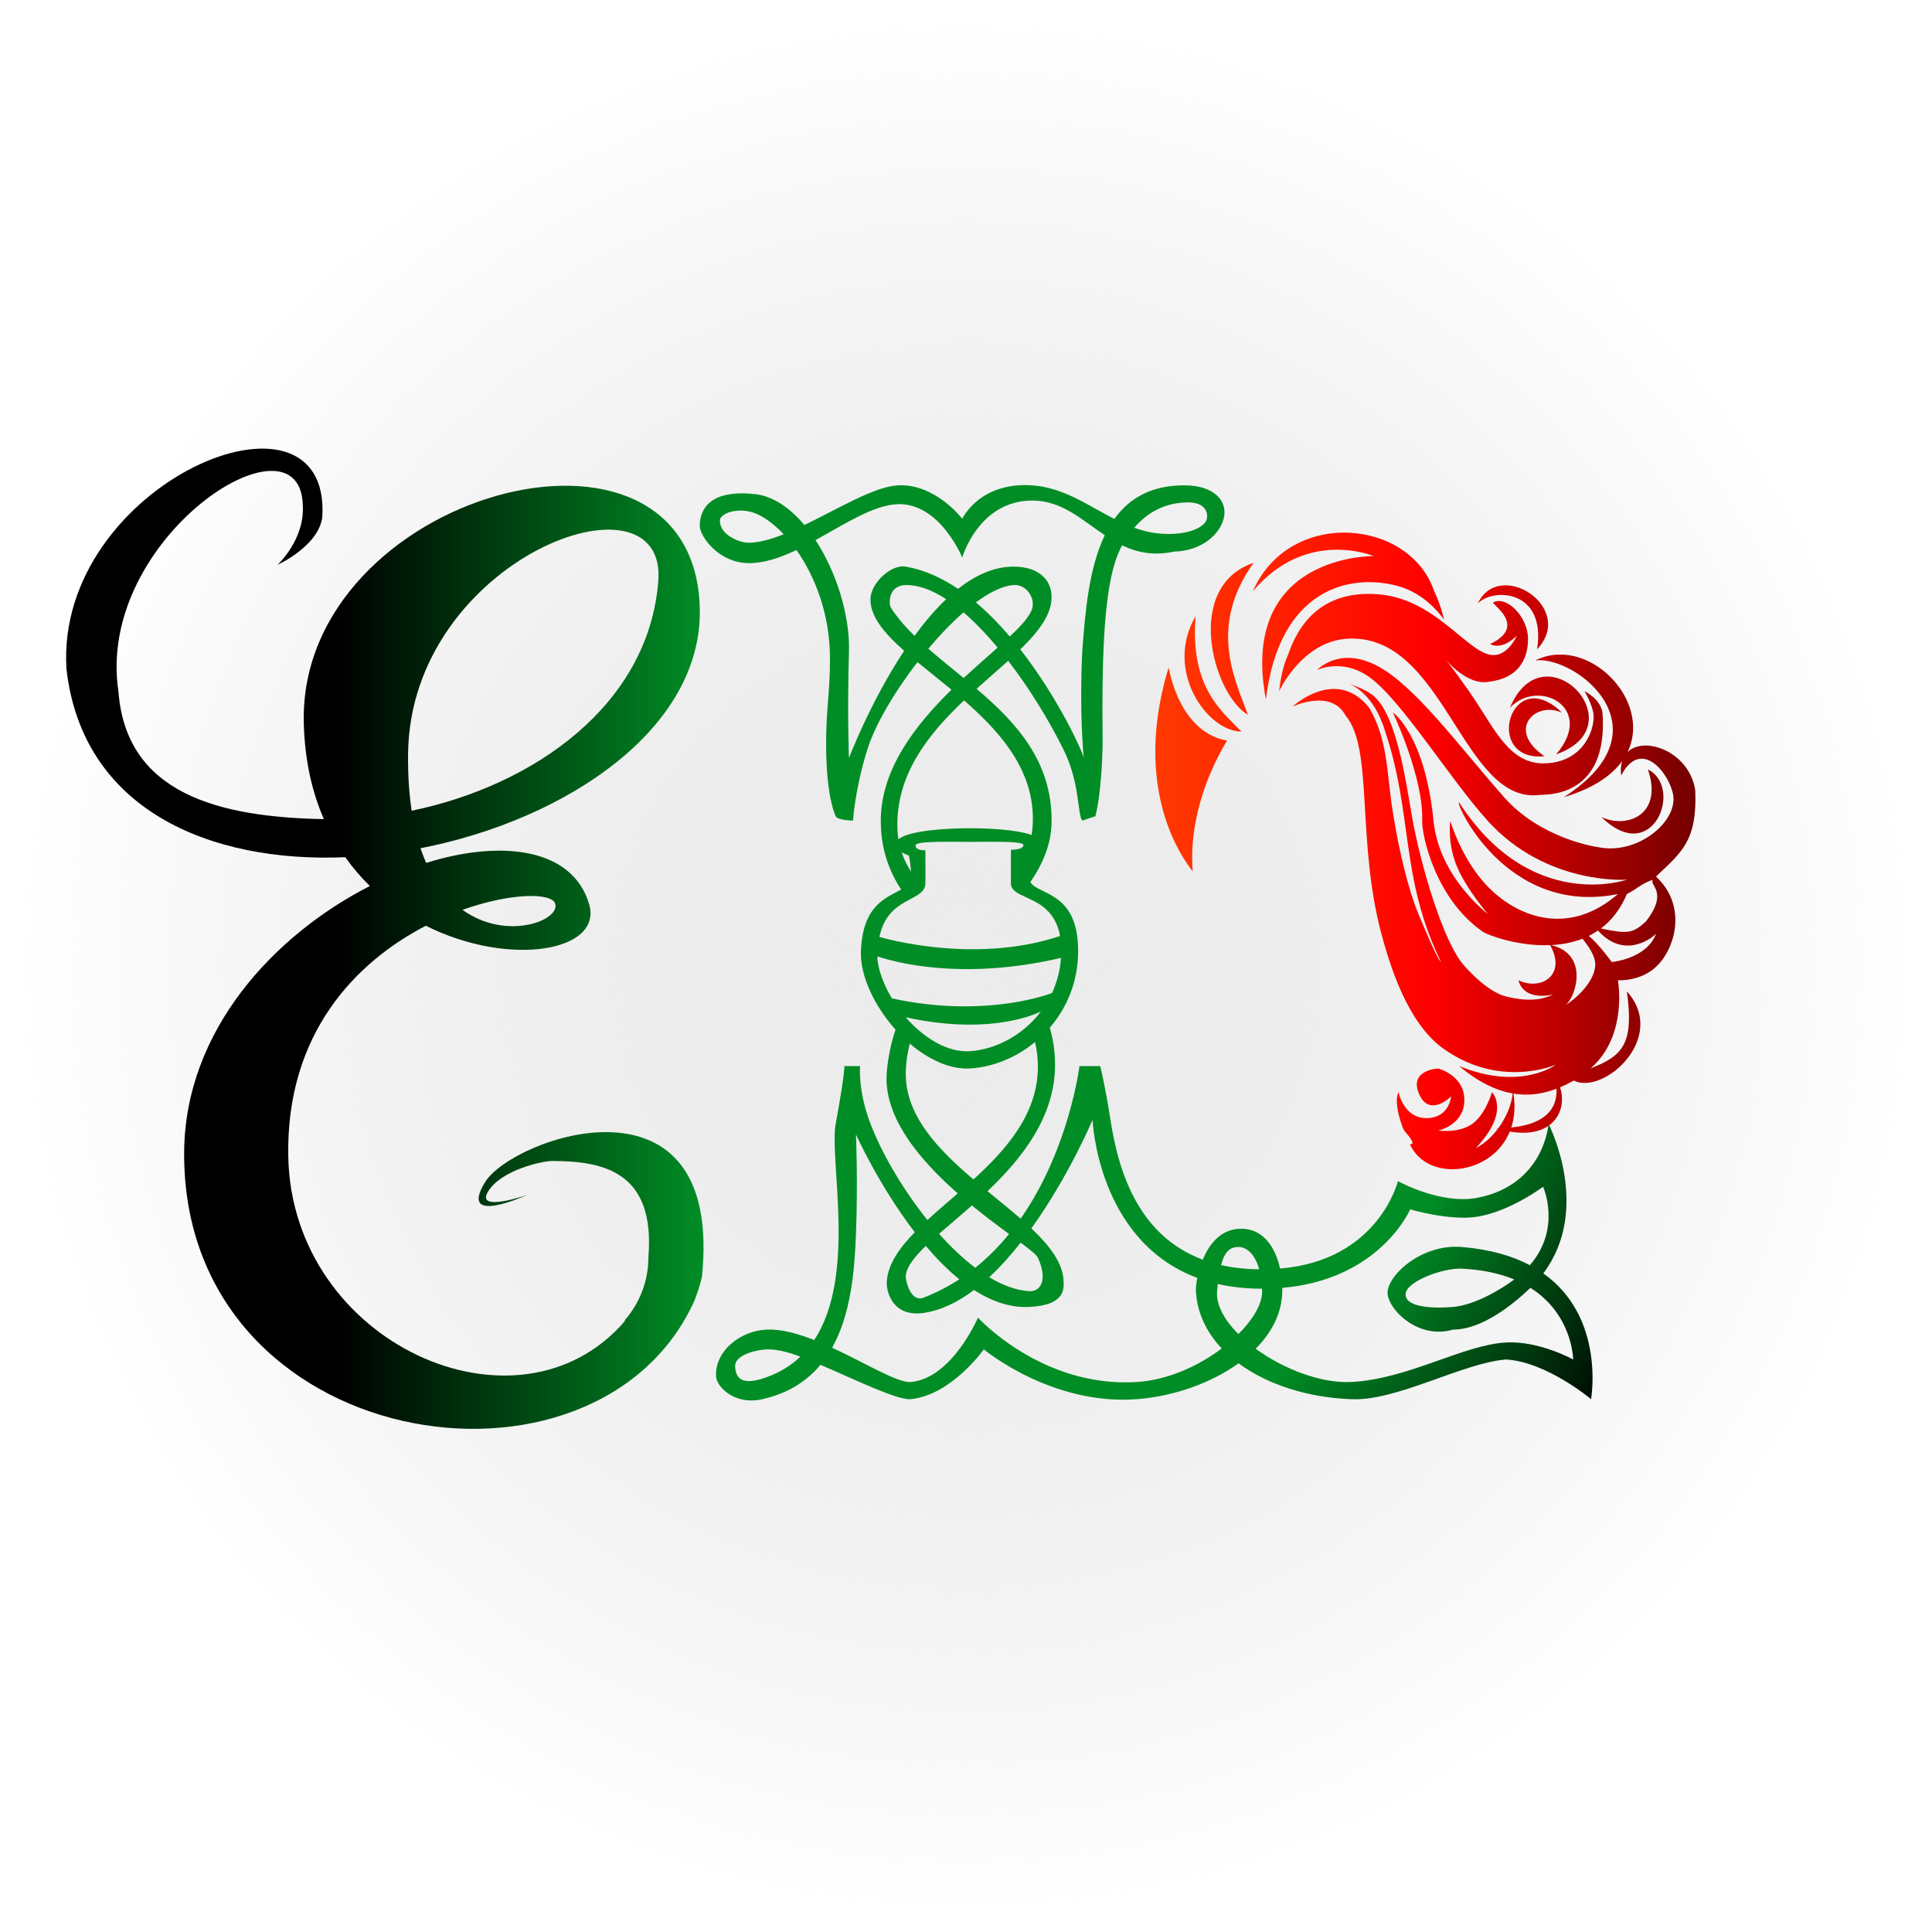
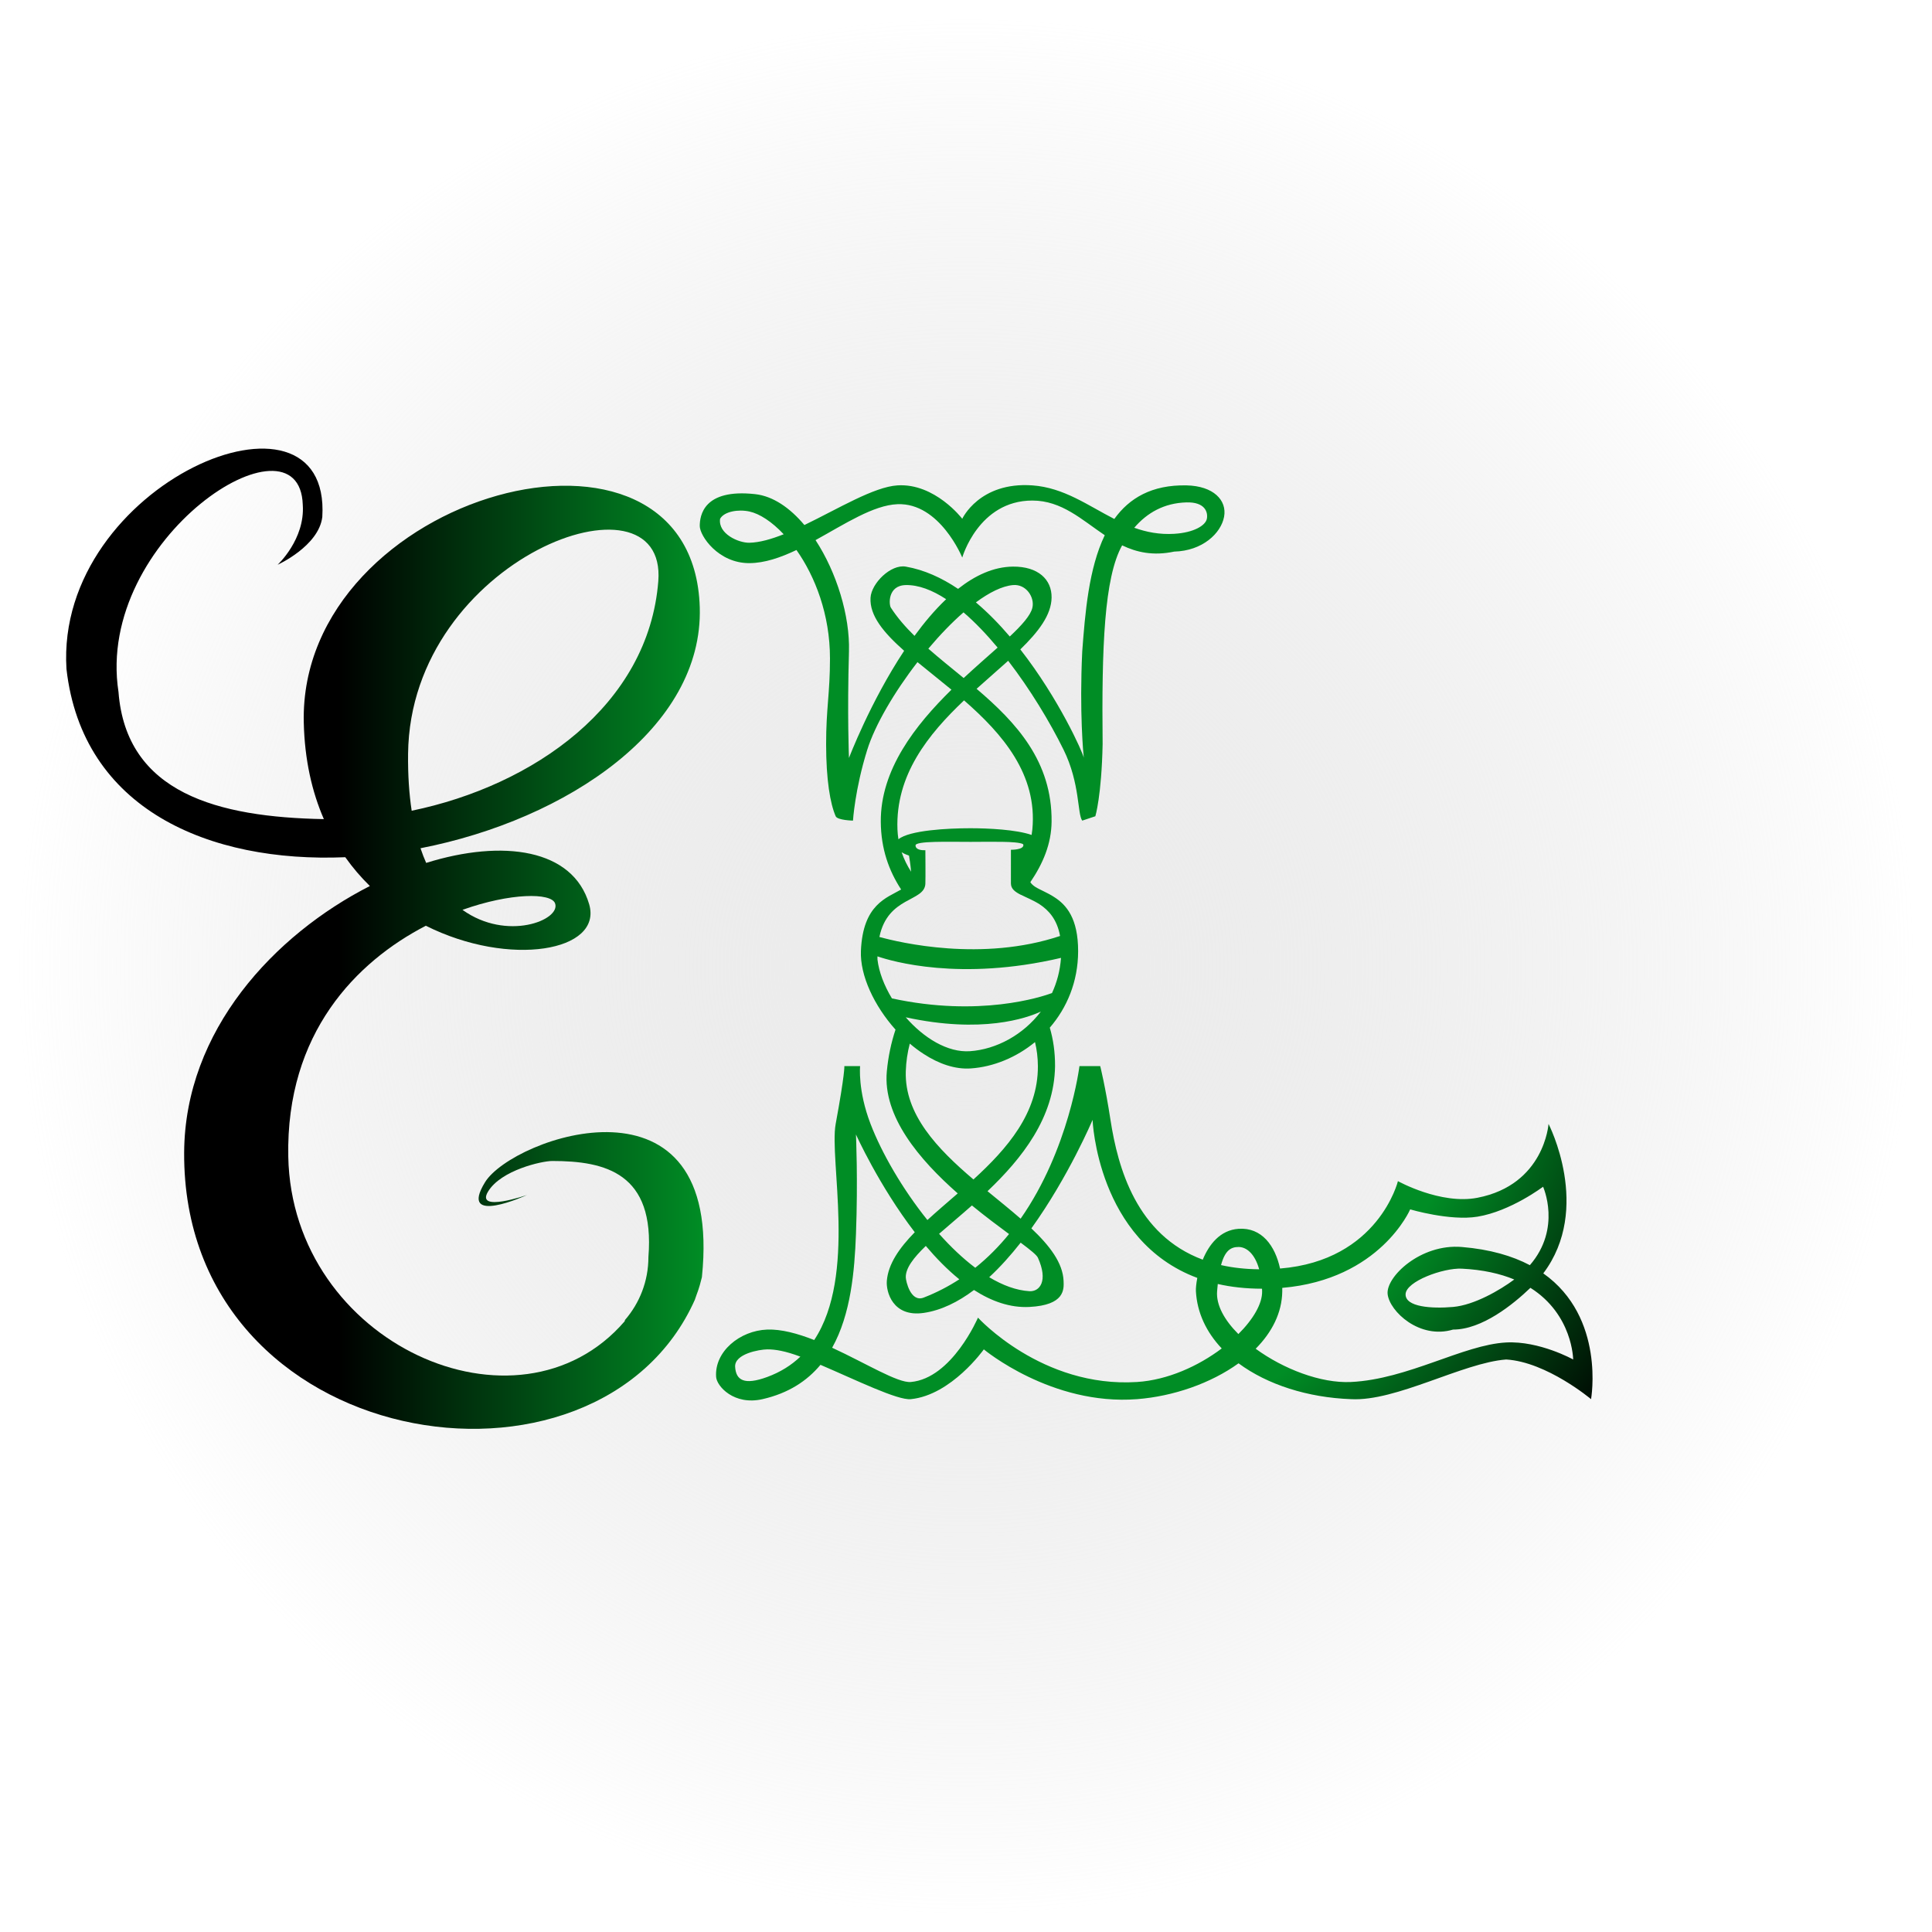
<svg xmlns="http://www.w3.org/2000/svg" version="1.1" width="10in" height="10in" viewBox="0 0 141.732 141.732" xml:space="preserve">
  <desc>Created with Fabric.js 5.3.0</desc>
  <defs>
</defs>
  <g transform="matrix(0.982 0 0 0.982 70.88 70.881)" id="eSvDStDZQNhM3l1Ojcp8b">
    <radialGradient id="SVGID_1255" gradientUnits="userSpaceOnUse" gradientTransform="matrix(1 0 0 1 -70.866 -70.866)" cx="70.866" cy="70.866" r="70.866" fx="70.866" fy="70.866">
      <stop offset="0%" style="stop-color:#ECECEC;stop-opacity: 1" />
      <stop offset="100%" style="stop-color:#D5D5D5;stop-opacity: 0" />
    </radialGradient>
    <path style="stroke: rgb(137,77,17); stroke-width: 0; stroke-dasharray: none; stroke-linecap: butt; stroke-dashoffset: 0; stroke-linejoin: miter; stroke-miterlimit: 4; fill: url(#SVGID_1255); fill-rule: nonzero; opacity: 1;" vector-effect="non-scaling-stroke" transform=" translate(0, 0)" d="M 0 -70.866 C 39.118 -70.866 70.866 -39.118 70.866 0 C 70.866 39.118 39.118 70.866 0 70.866 C -39.118 70.866 -70.866 39.118 -70.866 0 C -70.866 -39.118 -39.118 -70.866 0 -70.866 z" stroke-linecap="round" />
  </g>
  <g transform="matrix(0.273 0 0 0.273 84.082 69.163)" id="AwhNjcJh4p9fgkPDdWi5g">
    <radialGradient id="SVGID_1725" gradientUnits="userSpaceOnUse" gradientTransform="matrix(1 0 0 1 -119.955 -122.986)" cx="71.969" cy="126.413" r="212.526" fx="71.969" fy="126.413">
      <stop offset="0%" style="stop-color:#008D25;stop-opacity: 1" />
      <stop offset="66.057%" style="stop-color:#008D25;stop-opacity: 1" />
      <stop offset="100%" style="stop-color:#000000;stop-opacity: 1" />
    </radialGradient>
    <path style="stroke: rgb(0,0,0); stroke-opacity: 0; stroke-width: 1; stroke-dasharray: none; stroke-linecap: butt; stroke-dashoffset: 0; stroke-linejoin: miter; stroke-miterlimit: 4; fill: url(#SVGID_1725); fill-rule: nonzero; opacity: 1;" vector-effect="non-scaling-stroke" transform=" translate(0, 0)" d="M -47.294 -30.782 C -42.359 -30.782 -34.946 -30.421 -30.779 -28.98 C -30.693 -29.475 -30.626 -29.977 -30.578 -30.484 C -29.188 -45.214 -38.545 -56.084 -48.933 -65.141 C -58.567 -56.005 -67.378 -45.101 -66.83 -30.484 C -66.796 -29.569 -66.707 -28.681 -66.569 -27.817 C -63.62 -30.235 -53.355 -30.782 -47.294 -30.782 z M -29.824 -15.042 C -28.463 -14.186 -26.556 -13.497 -24.693 -12.275 C -21.443 -10.204 -18.267 -6.583 -18.28 2.284 C -18.292 10.469 -21.299 17.486 -25.893 22.808 C -24.975 25.934 -24.465 29.356 -24.481 33.141 L -24.481 33.141 C -24.673 47.01 -33.378 57.95 -42.628 66.752 C -39.555 69.276 -36.502 71.723 -33.73 74.137 C -20.678 55.472 -17.923 33.141 -17.923 33.141 L -12.342 33.141 C -12.342 33.141 -10.992 38.471 -9.586 47.587 C -7.59 60.534 -2.573 78.525 15.209 85.154 C 16.875 81.124 19.851 77.197 24.84 76.859 C 31.05 76.438 34.65 81.392 35.983 87.534 C 62.459 85.388 67.658 64.05 67.658 64.05 C 67.658 64.05 79.135 70.442 89.033 68.518 C 107.055 65.016 108.128 48.674 108.128 48.674 C 108.128 48.674 119.883 71.381 106.716 88.835 C 123.498 100.666 119.551 122.636 119.551 122.636 C 119.551 122.636 107.662 112.633 96.742 111.976 C 85.051 112.862 67.198 123.296 55.057 122.636 C 43.397 122.216 32.541 118.717 24.828 113.001 C 17.354 118.397 7.284 121.879 -2.443 122.636 C -25.459 124.426 -43.619 109.258 -43.619 109.258 C -43.619 109.258 -52.322 121.539 -63.23 122.636 C -66.799 122.995 -77.948 117.499 -87.517 113.41 C -91.126 117.739 -96.13 121.053 -103.091 122.636 C -110.767 124.381 -115.377 119.157 -115.556 116.68 C -116.045 109.885 -109.223 104.21 -101.833 103.938 C -98.041 103.798 -93.654 104.996 -89.199 106.746 C -77.71 89.366 -85.207 58.335 -83.429 48.674 C -80.911 34.991 -81.099 33.141 -81.099 33.141 L -76.865 33.141 C -76.865 33.141 -77.534 39.624 -74.062 48.674 C -71.077 56.453 -65.516 66.122 -58.781 74.5 C -56.242 72.168 -53.453 69.803 -50.633 67.349 C -60.937 58.282 -70.82 46.641 -69.685 34.543 C -69.305 30.489 -68.492 26.772 -67.351 23.336 C -73.057 16.972 -76.923 8.796 -76.648 2.169 C -76.129 -10.384 -69.63 -12.084 -65.838 -14.32 C -69.125 -19.349 -71.259 -25.218 -71.308 -32.537 C -71.4 -46.526 -62.078 -58.429 -52.318 -68.012 C -55.449 -70.604 -58.579 -73.055 -61.449 -75.418 C -67.681 -67.367 -72.865 -58.509 -74.94 -51.878 C -78.264 -41.259 -78.78 -32.829 -78.78 -32.829 C -78.78 -32.829 -82.959 -32.919 -83.429 -34.002 C -84.91 -37.413 -85.991 -43.779 -85.999 -53.366 C -86.006 -62.953 -84.966 -67.001 -84.961 -76.365 C -84.953 -88.22 -88.959 -98.444 -93.968 -105.547 C -98.245 -103.512 -102.511 -102.042 -106.605 -102.019 L -106.605 -102.019 C -114.975 -101.972 -119.979 -109.372 -119.955 -112.041 C -119.931 -114.71 -119.027 -122.101 -105.06 -120.559 C -100.25 -120.027 -95.707 -116.868 -91.837 -112.258 C -82.768 -116.637 -73.168 -122.511 -66.83 -122.914 C -56.738 -123.555 -49.416 -113.94 -49.416 -113.94 C -49.416 -113.94 -44.813 -123.925 -30.578 -122.914 C -22.109 -122.313 -15.627 -117.499 -8.555 -113.889 C -4.526 -119.499 1.541 -123.103 10.836 -122.914 C 18.072 -122.767 21.769 -118.923 20.941 -114.474 C 20.113 -110.025 15.125 -105.308 7.525 -105.119 C 1.91 -103.93 -2.533 -104.912 -6.454 -106.796 C -11.287 -98.121 -11.964 -79.465 -11.697 -53.366 C -11.986 -39.472 -13.651 -34.002 -13.651 -34.002 L -17.175 -32.829 L -17.175 -32.829 C -17.175 -32.829 -16.969 -32.558 -17.175 -32.829 C -18.512 -34.582 -17.729 -42.832 -22.189 -51.878 C -25.931 -59.468 -31.192 -68.14 -37.076 -75.783 C -39.736 -73.376 -42.643 -70.882 -45.565 -68.248 C -34.926 -59.189 -25.247 -48.791 -25.411 -32.537 C -25.471 -26.571 -27.724 -21.284 -31.122 -16.285 C -30.817 -15.803 -30.37 -15.406 -29.824 -15.042 z M -47.116 33.763 C -51.339 34.052 -55.712 32.527 -59.754 29.895 C -61.046 29.066 -62.304 28.123 -63.514 27.09 C -64.132 29.459 -64.508 31.937 -64.59 34.543 C -64.954 46.125 -56.112 55.341 -46.41 63.6 C -37.306 55.285 -29.025 45.753 -29.093 33.141 C -29.106 30.839 -29.377 28.695 -29.866 26.683 C -34.926 30.839 -41.076 33.348 -47.116 33.763 z M -63.724 -23.419 C -64.077 -23.54 -64.931 -23.856 -65.705 -24.328 C -65.08 -22.48 -64.217 -20.746 -63.167 -19.095 C -63.278 -20.753 -63.656 -23.023 -63.724 -23.419 z M -47.334 29.132 C -40.286 28.643 -33.061 24.763 -28.296 18.485 C -32.129 20.255 -44.14 24.475 -64.605 20.022 C -59.792 25.547 -53.38 29.551 -47.334 29.132 z M -36.339 -24.995 C -36.339 -24.995 -32.944 -24.94 -32.989 -26.266 C -32.986 -26.364 -33.035 -26.453 -33.13 -26.533 C -34.704 -27.341 -41.787 -27.118 -47.156 -27.118 C -53.243 -27.118 -62.047 -27.403 -61.972 -26.151 L -61.972 -26.151 C -61.943 -24.9 -60.093 -24.855 -59.506 -24.872 C -59.395 -24.875 -59.329 -24.88 -59.329 -24.88 C -59.329 -24.88 -59.263 -17.253 -59.329 -15.863 C -59.56 -10.94 -69.377 -12.548 -71.67 -1.618 C -71.674 -1.603 -71.677 -1.585 -71.681 -1.565 C -66.151 -0.04 -44.114 5.177 -23.133 -1.827 C -23.951 -6.325 -26.214 -8.76 -28.641 -10.352 C -30.393 -11.468 -32.213 -12.163 -33.624 -12.892 C -33.629 -12.886 -33.634 -12.88 -33.639 -12.874 C -35.221 -13.672 -36.332 -14.489 -36.339 -15.928 C -36.34 -16.272 -36.341 -16.758 -36.342 -17.328 C -36.342 -17.328 -36.342 -17.328 -36.342 -17.328 C -36.345 -20.118 -36.339 -24.995 -36.339 -24.995 z M -72.204 3.649 C -72.207 3.921 -72.206 4.199 -72.201 4.482 C -71.81 7.845 -70.402 11.501 -68.318 14.942 C -44.796 20.044 -28.17 14.564 -25.301 13.509 C -23.982 10.659 -23.125 7.489 -22.881 4.054 C -49.98 10.415 -68.415 4.953 -72.204 3.649 z M -79.859 -78.289 C -80.35 -61.278 -79.859 -49.659 -79.859 -49.659 C -79.859 -49.659 -74.165 -64.664 -65.033 -78.464 C -70.537 -83.339 -74.367 -87.927 -74.062 -92.75 C -73.817 -96.615 -68.62 -101.783 -64.59 -101.084 C -59.648 -100.227 -54.941 -98.073 -50.543 -95.107 C -45.945 -98.728 -40.983 -101.039 -35.79 -101.084 C -29.074 -101.143 -25.336 -97.661 -25.411 -92.75 C -25.483 -88.081 -28.931 -83.59 -33.811 -78.835 C -23.433 -65.557 -17.019 -51.115 -16.762 -49.734 C -16.866 -50.745 -17.955 -61.872 -17.175 -78.289 C -16.406 -88.562 -15.445 -100.556 -11.123 -109.522 C -17.261 -113.637 -22.671 -118.837 -30.578 -118.837 C -45.053 -118.837 -49.416 -103.519 -49.416 -103.519 C -49.416 -103.519 -55.444 -118.312 -66.83 -117.857 C -73.305 -117.599 -80.981 -112.538 -88.841 -108.205 C -83.168 -99.535 -79.584 -87.853 -79.859 -78.289 z M -64.59 89.924 C -64.564 90.853 -63.32 96.716 -59.779 95.343 C -56.317 94.002 -53.134 92.341 -50.208 90.434 C -53.406 87.841 -56.426 84.75 -59.213 81.461 C -62.528 84.661 -64.66 87.449 -64.59 89.924 z M 82.47 103.938 C 73.464 106.633 65.426 99.05 64.893 94.433 C 64.359 89.815 73.709 80.823 84.809 81.743 C 92.419 82.374 98.406 84.15 103.11 86.631 C 111.718 76.719 106.659 65.552 106.659 65.552 C 106.659 65.552 97.97 72.131 89.033 73.599 C 81.639 74.814 70.948 71.638 70.948 71.638 C 70.948 71.638 62.911 90.466 36.574 92.732 C 36.58 93.029 36.581 93.326 36.578 93.623 C 36.51 99.451 33.782 104.702 29.432 109.09 C 36.85 114.505 46.914 118.418 55.057 118.024 C 70.388 117.281 85.211 108.01 96.742 107.404 C 105.695 106.933 114.745 111.976 114.745 111.976 C 114.745 111.976 114.658 99.907 103.258 92.718 C 98.606 97.185 90.257 103.945 82.47 103.938 C 74.682 103.931 82.47 103.938 82.47 103.938 z M 13.371 93.623 C 13.334 92.923 13.437 91.627 13.746 90.053 C -13.177 80.042 -14.398 47.587 -14.398 47.587 C -14.398 47.587 -20.8 62.774 -30.843 76.747 C -25.917 81.403 -22.4 85.994 -22.189 90.841 C -22.089 93.136 -21.838 97.368 -31.378 97.858 C -36.55 98.125 -41.562 96.328 -46.263 93.304 C -50.533 96.52 -55.072 98.778 -59.779 99.461 C -68.111 100.671 -69.929 93.764 -69.685 90.841 C -69.305 86.289 -66.345 82.048 -62.18 77.779 C -71.803 65.253 -77.98 51.505 -77.98 51.505 C -77.98 51.505 -77.423 63.772 -77.98 78.315 C -78.357 88.147 -79.333 99.791 -84.379 108.818 C -75.289 113.012 -66.72 118.337 -63.23 118.024 C -52.154 117.031 -45.192 100.73 -45.192 100.73 C -45.192 100.73 -28.002 119.662 -2.443 118.024 C 5.806 117.495 14.049 113.728 20.307 109.01 C 16.216 104.671 13.685 99.461 13.371 93.623 z M -101.833 109.258 C -103.905 109.283 -110.679 110.442 -110.447 113.977 C -110.216 117.512 -108.066 118.968 -101.833 116.68 C -98.254 115.366 -95.319 113.498 -92.919 111.212 C -96.954 109.684 -99.761 109.233 -101.833 109.258 z M -31.378 93.623 C -28.617 93.795 -26.246 90.905 -29.093 84.619 C -29.425 83.886 -31.152 82.503 -33.722 80.581 C -36.348 83.922 -39.178 87.099 -42.171 89.868 C -38.551 92.043 -34.905 93.404 -31.378 93.623 z M -16.754 -49.659 C -16.754 -49.658 -16.754 -49.657 -16.754 -49.656 L -16.754 -49.659 C -16.754 -49.659 -16.754 -49.659 -16.754 -49.659 C -16.754 -49.659 -16.754 -49.659 -16.754 -49.659 z M -64.59 -96.124 C -69.544 -96.029 -69.141 -90.725 -68.573 -90.012 C -66.859 -87.361 -64.693 -84.877 -62.25 -82.474 C -59.63 -86.063 -56.781 -89.452 -53.744 -92.33 C -57.485 -94.777 -61.164 -96.19 -64.59 -96.124 z M 31.161 93.623 C 31.155 93.398 31.147 93.176 31.136 92.957 C 26.768 92.954 22.819 92.501 19.247 91.687 C 19.181 92.296 19.12 92.94 19.065 93.623 C 18.766 97.338 21.047 101.41 24.783 105.145 C 28.797 101.148 31.248 96.932 31.161 93.623 z M 24.84 81.743 C 22.848 81.743 21.209 82.569 20.125 86.611 C 23.206 87.307 26.609 87.703 30.368 87.737 C 29.186 83.481 26.899 81.743 24.84 81.743 z M 84.809 87.568 C 79.846 87.325 69.811 90.98 69.715 94.433 C 69.619 97.885 76.762 98.359 82.47 97.858 C 88.178 97.357 95.101 93.324 98.918 90.481 C 95.171 88.925 90.538 87.849 84.809 87.568 z M -30.578 -90.012 C -29.9 -92.815 -32.239 -96.452 -35.79 -96.124 C -38.718 -95.854 -42.15 -94.14 -45.753 -91.473 C -42.497 -88.727 -39.449 -85.594 -36.643 -82.305 C -33.373 -85.382 -31.075 -87.958 -30.578 -90.012 z M -106.605 -115.891 C -109.634 -116.553 -113.405 -115.886 -114.489 -113.94 C -115.081 -109.899 -109.513 -107.431 -106.605 -107.498 C -103.874 -107.562 -100.735 -108.453 -97.401 -109.779 C -100.561 -113.145 -103.84 -115.288 -106.605 -115.891 z M 7.525 -109.897 C 12.848 -110.214 15.966 -112.149 16.314 -113.94 C 16.662 -115.731 15.8 -118.478 10.836 -118.341 C 4.834 -118.176 0.268 -115.565 -3.198 -111.526 C 0.074 -110.355 3.577 -109.663 7.525 -109.897 z M -46.817 70.585 C -49.936 73.347 -52.981 75.877 -55.643 78.208 C -52.548 81.679 -49.267 84.808 -45.92 87.328 C -42.509 84.595 -39.499 81.523 -36.846 78.267 C -39.759 76.114 -43.234 73.523 -46.817 70.585 z M -39.913 -79.325 C -42.887 -82.891 -45.977 -86.129 -49.078 -88.79 C -52.249 -86.03 -55.471 -82.673 -58.531 -79.035 C -55.529 -76.399 -52.283 -73.81 -49.036 -71.143 C -45.826 -74.128 -42.678 -76.858 -39.913 -79.325 z" stroke-linecap="round" />
  </g>
  <g transform="matrix(0.273 0 0 0.273 104.566 62.424)" id="WMIlUNusjlTFcYKq8baYF">
    <linearGradient id="SVGID_1770" gradientUnits="userSpaceOnUse" gradientTransform="matrix(1 0 0 1 -0 0)" x1="0" y1="85.533" x2="146.973" y2="85.533">
      <stop offset="0%" style="stop-color:#FF3A00;stop-opacity: 1" />
      <stop offset="50%" style="stop-color:#FF0000;stop-opacity: 1" />
      <stop offset="100%" style="stop-color:#700000;stop-opacity: 1" />
    </linearGradient>
-     <path style="stroke: none; stroke-width: 1; stroke-dasharray: none; stroke-linecap: butt; stroke-dashoffset: 0; stroke-linejoin: miter; stroke-miterlimit: 4; fill: url(#SVGID_1770); fill-rule: nonzero; opacity: 1;" vector-effect="non-scaling-stroke" transform=" translate(-72.57, -85.533)" d="M 19.274 55.862 C 12.993 66.347 9.072 79.06 10.042 91.016 C 2.547 81.402 -4.469 62.594 3.573 36.263 C 6.146 48.833 12.722 54.863 19.274 55.862 z M 23.13 53.453 C 13.936 53.434 2.266 37.038 10.838 22.445 C 9.203 41.849 18.255 48.305 23.13 53.453 z M 24.888 48.962 C 15.397 43.283 7.6 14.473 26.399 8.123 C 14.216 25.209 21.304 39.246 24.888 48.962 z M 86.635 19.072 C 92.422 6.756 113.181 20.143 102.589 31.354 C 105.137 14.987 90.395 14.864 86.635 19.072 z M 102.145 34.332 C 116.14 27.382 133.652 44.969 126.904 58.954 C 131.544 54.454 143.584 58.959 145.09 69.261 C 145.652 82.94 141.354 85.906 134.545 92.416 C 142.591 99.894 140.105 110.8 135.13 116.108 C 130.783 120.745 124.307 120.286 124.307 120.286 C 124.307 120.286 127.087 135.164 116.992 143.952 C 125.582 140.595 128.677 137.468 126.719 123.273 C 137.868 135.678 120.49 151.237 112.469 147.251 L 112.469 147.251 C 111.335 147.861 110.096 148.49 108.751 149.055 C 110.852 155.305 106.799 162.948 95.256 160.944 C 90.411 172.832 73.049 174.585 68.444 164.406 C 69.181 164.217 69.239 164.138 69.034 163.663 C 68.288 161.933 66.992 161.253 66.504 159.935 C 63.774 152.56 65.361 150.362 65.361 150.362 C 65.361 150.362 66.763 157.847 73.57 157.308 C 79.081 156.872 79.484 151.521 79.484 151.521 C 79.484 151.521 73.642 157.311 70.862 150.822 C 68.081 144.333 76.015 144 76.015 144 C 76.015 144 83.112 145.814 83.041 152.541 C 82.97 159.267 76.015 160.687 76.015 160.687 C 76.015 160.687 81.554 161.464 85.167 158.883 C 88.78 156.302 90.466 150.362 90.466 150.362 C 90.466 150.362 95.582 155.396 86.135 165.373 L 86.135 165.373 C 88.263 164.332 90.349 162.466 92.059 160.191 C 91.921 160.151 91.783 160.109 91.644 160.066 C 91.816 160.065 91.987 160.063 92.156 160.06 C 94.21 157.284 95.7 153.92 96.033 150.706 C 91.772 149.963 86.974 147.816 81.636 143.335 C 98.226 150.135 107.589 142.995 107.589 142.995 C 107.589 142.995 92.605 149.604 77.32 138.598 C 67.649 131.635 63.054 116.111 61.017 108.798 C 53.892 83.224 58.75 58.067 51.11 49.134 C 47.216 41.834 36.845 46.755 36.845 46.755 C 36.845 46.755 48.644 35.806 57.543 47.163 C 62.623 56.102 62.102 64.413 63.82 75.125 C 65.506 85.641 68.003 96.033 70.752 102.603 C 73.707 109.667 75.908 114.655 76.779 115.385 C 65.736 92.774 69.306 75.919 61.778 53.46 C 58.7 43.045 52.422 40.719 51.938 40.553 C 52.312 40.678 56.141 41.976 58.221 43.526 C 65.183 48.717 67.544 68.732 69.179 77.484 C 71.229 88.454 77.07 109.746 83.038 116.413 C 84.759 118.336 89.642 123.582 94.517 124.722 C 99.814 125.961 103.557 125.718 106.92 124.121 C 103.269 124.928 98.737 124.586 97.559 120.286 C 103.577 123.201 110.631 118.942 106.094 110.851 C 97.368 111.22 89.265 108.122 87.99 107.238 C 75.081 98.288 71.575 81.022 71.711 77.484 C 72.158 65.831 63.82 48.305 63.82 48.305 C 63.82 48.305 72.426 54.138 74.762 77.484 C 76.281 92.668 89.358 102.472 89.358 102.472 C 89.358 102.472 83.455 95.67 80.934 89.423 C 78.413 83.176 79.274 77.484 79.274 77.484 C 79.274 77.484 82.386 88.324 89.923 95.703 C 98.252 103.858 111.632 108.155 124.307 97.121 C 93.883 103.259 80.169 71.735 81.636 72.495 C 100.912 102.374 126.719 93.257 126.719 93.257 C 126.719 93.257 105.152 94.885 89.358 77.484 C 79.241 66.339 66.149 45.002 57.543 38.845 C 50.218 33.605 43.487 36.907 43.487 36.907 C 43.487 36.907 49.363 30.432 59.556 35.763 C 69.715 41.076 81.058 56.727 93.713 71.091 C 103.04 81.679 117.485 84.714 121.799 84.845 C 131.373 85.136 140.405 76.974 139.13 70.342 C 138.003 64.476 130.459 55.095 125.178 65.268 C 124.998 63.763 125.102 62.483 125.43 61.415 C 122.609 65.311 117.614 68.764 109.773 71.091 C 138.391 52.766 113.004 33.062 102.145 34.332 z M 95.292 47.055 C 104.384 25.314 129.794 51.921 107.697 59.582 C 118.445 47.132 102.969 38.93 95.292 47.055 z M 104.579 60.082 C 87.867 61.723 95.407 34.834 109.273 48.373 C 102.086 45.145 94.198 53.017 104.579 60.082 z M 132.366 63.639 C 141.995 68.387 133.76 89.999 119.895 76.459 C 127.082 79.688 136.497 75.565 132.366 63.639 z M 95.654 159.856 C 104.718 158.915 108.063 154.91 107.807 149.433 C 104.538 150.679 100.685 151.471 96.245 150.742 C 96.778 154.208 96.505 157.251 95.654 159.856 z M 51.938 40.553 C 51.918 40.547 51.908 40.543 51.908 40.543 C 51.908 40.543 51.918 40.547 51.938 40.553 z M 110.206 126.981 C 112.284 125.77 118.116 121.01 118.221 116.108 C 118.275 113.546 116.112 110.858 114.794 109.118 C 112.054 110.191 109.162 110.7 106.329 110.84 C 116.733 113.253 112.96 124.988 110.206 126.981 z M 122.654 115.385 C 122.654 115.385 132.01 114.582 134.545 107.809 C 132.861 109.492 125.667 114.43 118.959 106.932 C 118.159 107.477 117.332 107.955 116.486 108.373 C 119.233 110.627 122.654 115.385 122.654 115.385 z M 131.775 104.543 C 138.208 96.366 132.39 94.634 133.765 93.257 C 130.403 94.393 129.802 95.559 126.719 97.121 C 124.965 101.274 122.536 104.264 119.74 106.372 C 126.897 107.862 128.228 107.757 131.775 104.543 z M 74.93 15.734 C 76.81 19.569 77.585 23.436 77.585 23.436 C 77.585 23.436 73.259 16.589 65.278 14.38 C 52.51 10.846 33.33 14.82 29.712 44.82 C 22.336 5.732 58.663 6.306 58.663 6.306 C 58.663 6.306 40.635 -1.355 26.231 15.734 C 35.988 -6.648 68.373 -3.793 74.93 15.734 z M 89.923 32.808 C 94.575 33.733 97.142 27.697 97.142 27.697 C 97.142 27.697 93.512 31.699 89.923 29.957 C 100.164 25.154 90.28 19.222 90.788 18.773 C 94.391 16.773 100.191 22.753 100.156 28.543 C 100.091 39.281 90.802 39.834 89.923 40.026 C 83.819 41.358 78.085 34.131 78.085 34.131 C 78.085 34.131 81.819 38.925 85.721 44.719 C 91.046 52.624 95.188 62.025 104.236 62.005 C 115.018 61.982 118.181 52.809 117.751 48.822 C 117.465 46.182 115.311 42.591 115.311 42.591 C 115.311 42.591 119.948 44.768 120.2 48.822 C 121.615 71.578 104.62 70.309 103.316 70.478 C 82.358 73.186 77.701 26.432 51.198 28.543 C 39.306 29.49 33.275 42.591 33.275 42.591 C 33.275 42.591 33.806 36.643 35.686 32.808 C 38.281 25.08 44.341 15.493 59.599 16.541 C 74.856 17.589 83.217 31.474 89.922 32.808 z" stroke-linecap="round" />
  </g>
  <g transform="matrix(0.273 0 0 0.273 28.231 68.866)" id="ufROy64zJ6j46PWgV870q">
    <linearGradient id="SVGID_1529" gradientUnits="userSpaceOnUse" gradientTransform="matrix(1 0 0 1 -85.644 -131.703)" x1="0" y1="131.703" x2="171.289" y2="131.703">
      <stop offset="0%" style="stop-color:#000000;stop-opacity: 1" />
      <stop offset="42.735%" style="stop-color:#000000;stop-opacity: 1" />
      <stop offset="100%" style="stop-color:#008D25;stop-opacity: 1" />
    </linearGradient>
    <path style="stroke: rgb(0,0,0); stroke-opacity: 0; stroke-width: 0; stroke-dasharray: none; stroke-linecap: butt; stroke-dashoffset: 0; stroke-linejoin: miter; stroke-miterlimit: 4; fill: url(#SVGID_1529); fill-rule: nonzero; opacity: 1;" vector-effect="non-scaling-stroke" transform=" translate(0, -2.51e-7)" d="M -22.048 -116.604 C -22.883 -142.989 -77.937 -107.737 -71.571 -66.335 C -69.482 -39.079 -44.814 -32.663 -16.383 -32.143 C -19.57 -39.468 -21.551 -48.078 -21.78 -58.099 C -23.198 -119.919 82.831 -148.573 84.63 -89.061 C 85.608 -56.738 49.086 -32.026 9.588 -24.318 C 10.055 -22.921 10.564 -21.609 11.109 -20.378 C 31.828 -26.835 50.55 -24.122 54.904 -9.287 C 58.628 3.399 33.499 7.778 11.022 -3.491 C -7.588 6.13 -26.59 25.295 -25.946 58.551 C -24.974 108.783 35.806 135.984 64.418 102.831 C 64.465 102.696 64.511 102.56 64.556 102.424 C 68.465 97.897 70.83 92 70.83 85.554 C 72.653 62.962 59.257 59.722 44.998 59.722 C 42.229 59.722 31.244 62.159 27.746 67.93 C 24.248 73.701 38.207 68.862 38.207 68.862 C 38.207 68.862 19.544 77.429 26.937 65.413 C 34.329 53.397 91.2 33.155 85.202 90.95 C 84.3 94.606 84.052 94.761 83.341 96.913 C 83.347 96.909 83.353 96.905 83.359 96.901 C 57.328 155.628 -54.333 138.413 -53.925 57.472 C -53.759 24.566 -29.619 -1.105 -4.021 -14.167 C -6.391 -16.485 -8.611 -19.061 -10.626 -21.907 C -47.182 -20.369 -81.268 -34.75 -85.548 -72.485 C -88.678 -122.449 -14.308 -153.457 -16.804 -113.311 C -17.792 -105.466 -28.81 -100.496 -28.81 -100.496 C -28.81 -100.496 -21.41 -107.312 -22.048 -116.604 z M 20.866 -7.766 C 32.784 0.794 47.398 -5.031 45.744 -9.516 C 44.687 -12.383 33.828 -12.382 20.866 -7.766 z M 7.216 -34.397 C 39.896 -41.144 70.881 -62.711 73.489 -96.102 C 75.95 -127.624 6.836 -102.311 6.248 -49.716 C 6.184 -43.964 6.534 -38.881 7.216 -34.397 z" stroke-linecap="round" />
  </g>
</svg>